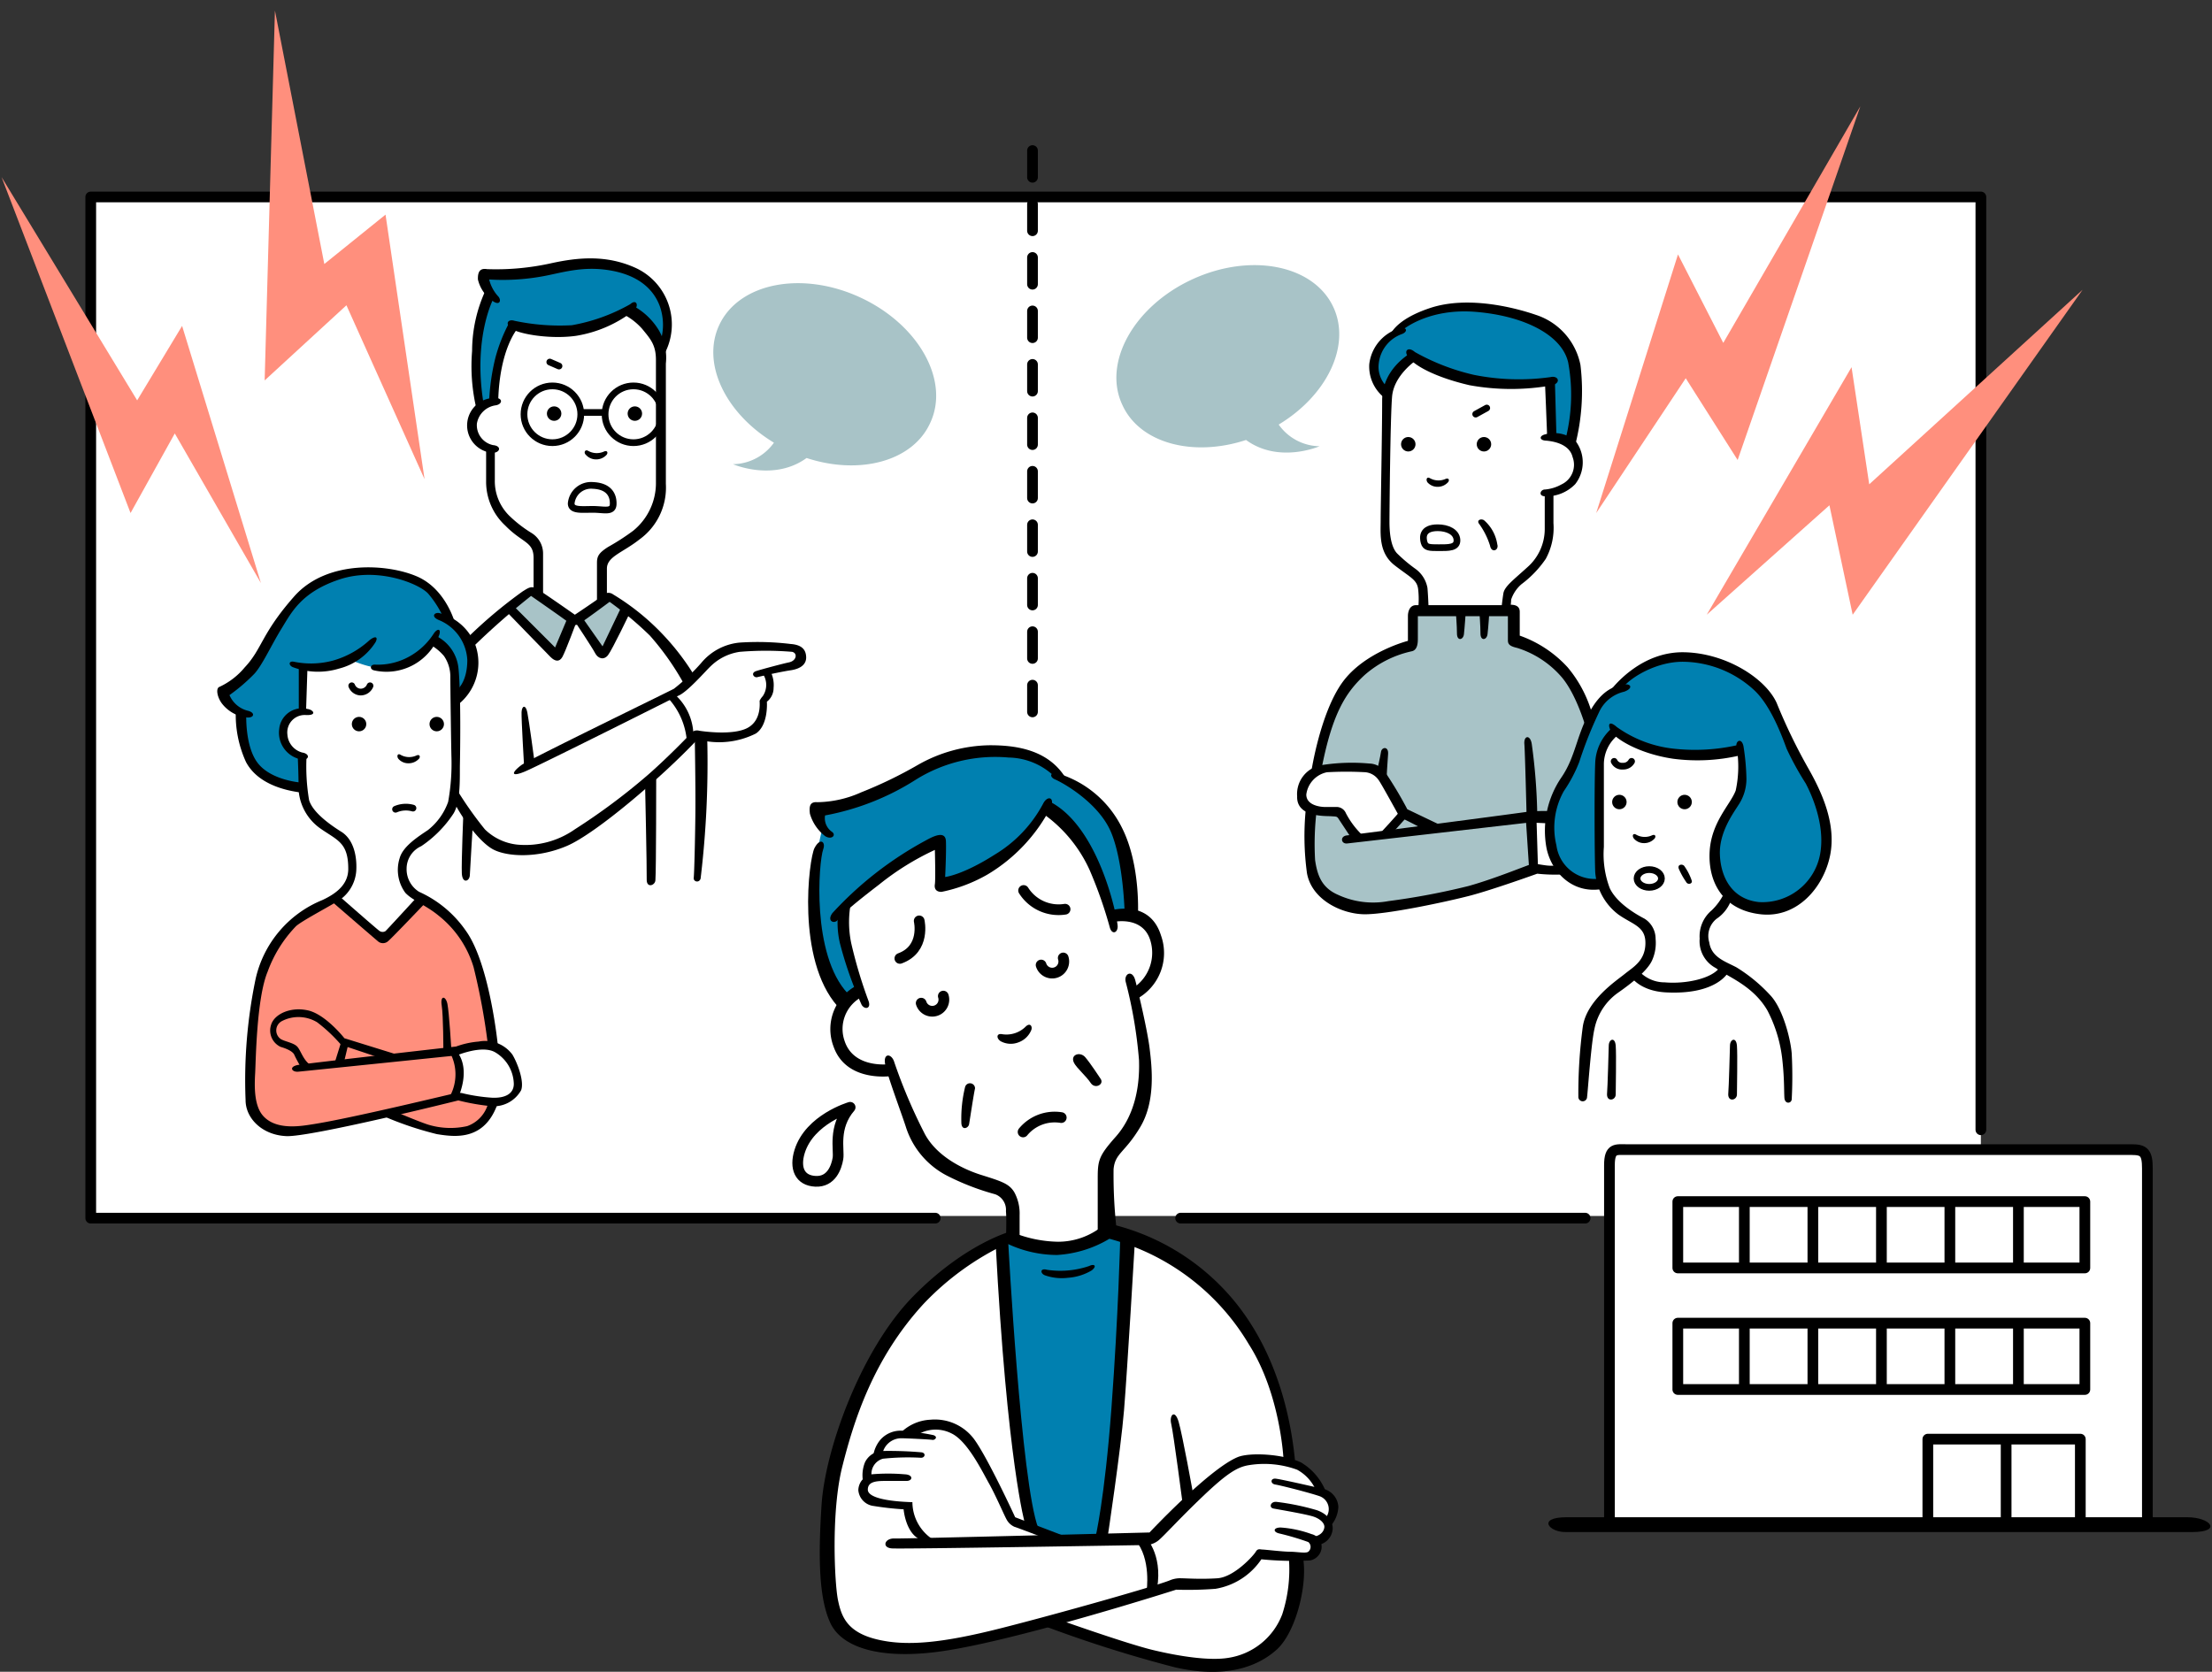
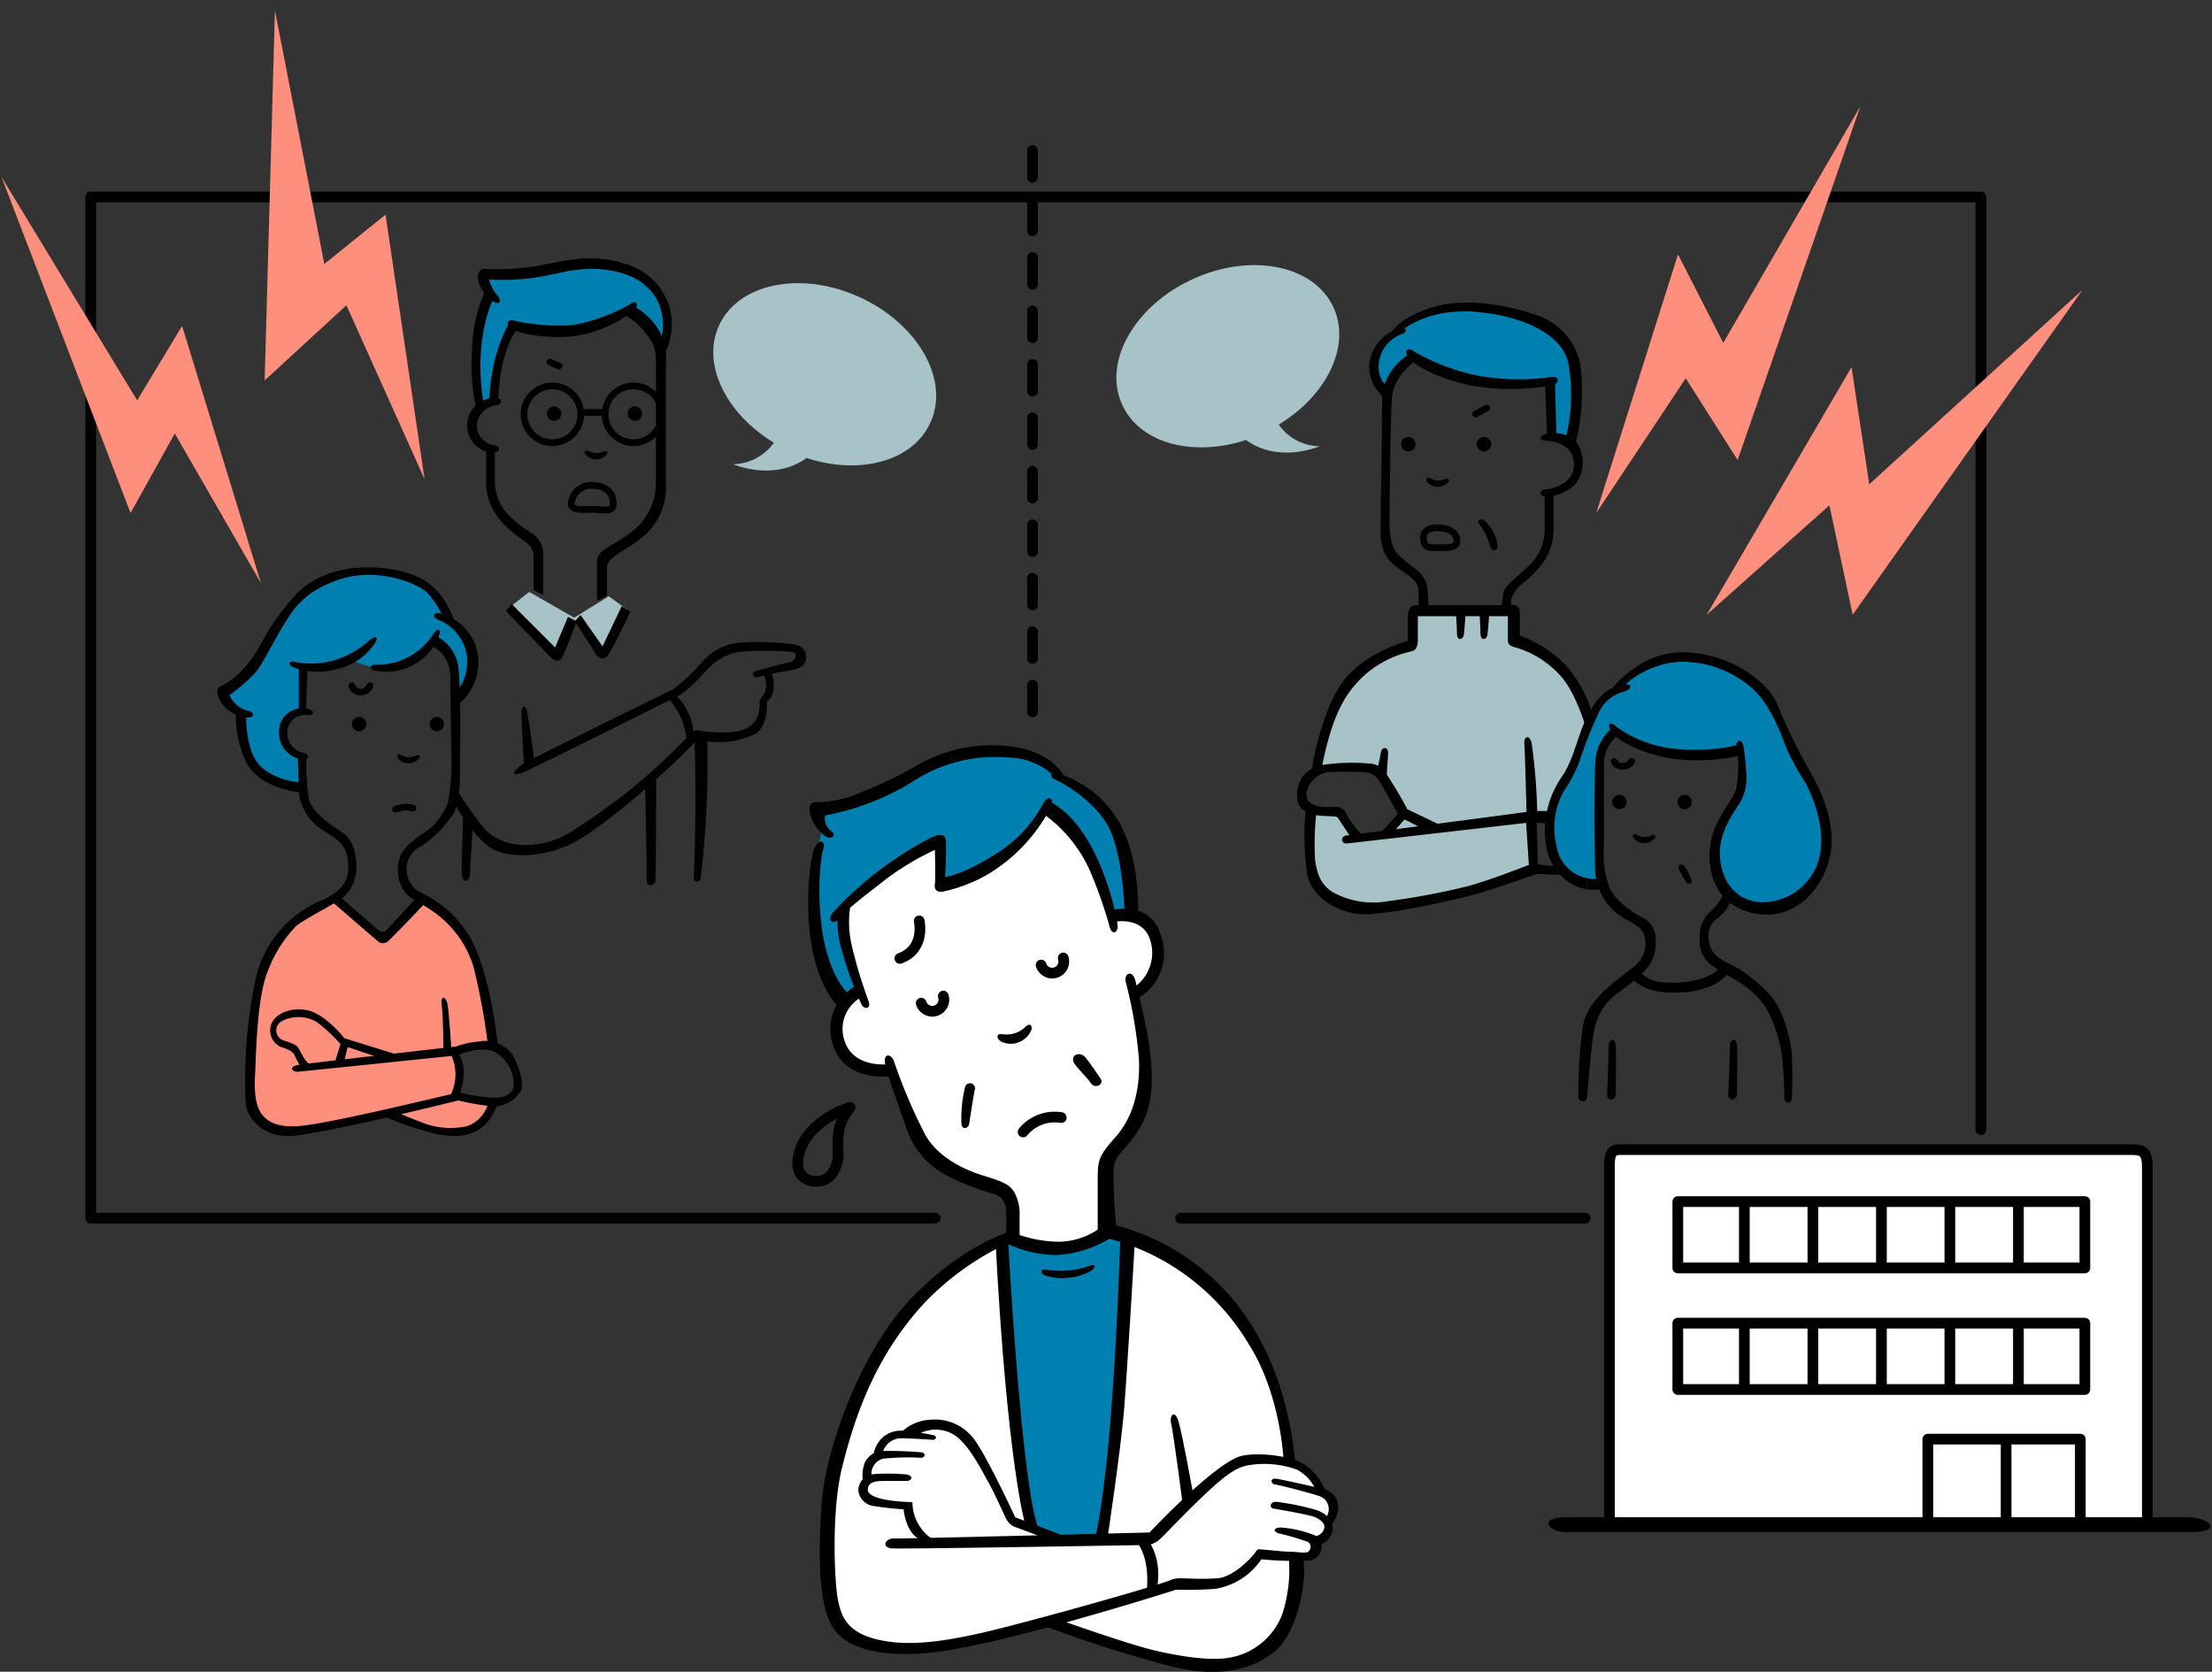
<svg xmlns="http://www.w3.org/2000/svg" viewBox="0 0 254 192">
  <rect x="0" y="0" width="254" height="192" fill="#333333" stroke="none" />
  <defs>
    <style>.cls-1{fill:#fff;}.cls-2{fill:#0080b0;}.cls-3{fill:#ff8f7d;}.cls-4{fill:#a8c3c7;}.cls-5,.cls-6,.cls-7{fill:none;stroke:#000;stroke-linecap:round;stroke-linejoin:round;}.cls-5,.cls-6{stroke-width:1.23px;}.cls-6{stroke-dasharray:3.07;}.cls-7{stroke-width:0.77px;}</style>
  </defs>
  <g id="レイヤー_7" data-name="レイヤー 7">
-     <rect class="cls-1" x="10.17" y="22.37" width="217.29" height="117.28" />
    <rect class="cls-1" x="184.73" y="131.78" width="61.6" height="43.49" rx="1.16" />
    <path class="cls-2" d="M98.69,113.88s-2.28-7.68-1.9-9.58a57.52,57.52,0,0,1,10.85-7.62l.38,4.89s7-.83,12.19-8.7c4.31,3.11,7.36,12.63,7.36,12.63l2.54-.25s1.08-11.23-8.25-16.06c-5.84-5.77-15.11-1.27-16.76-.06S97.36,92.68,96,92.75a19.57,19.57,0,0,1-2.61-.07s.38,2.16,1,2.67C93.62,98.21,91.9,107.91,97,115A8,8,0,0,0,98.69,113.88Z" />
    <path class="cls-2" d="M40.37,75.9c.25-.11,2.89,1.49,5.65.54a7.78,7.78,0,0,0,3.9-2.73,4.72,4.72,0,0,1,2,2.09,25.21,25.21,0,0,1,.45,4.48s2.57-2.76,2-5.59a4.89,4.89,0,0,0-3.11-3.61s-.41-5.34-9.55-5.34a11.41,11.41,0,0,0-9.49,5.49c-2,3.08-2.83,5.65-4.48,6.76a12.72,12.72,0,0,1-2.19,1.3,3.18,3.18,0,0,0,1.75,2.48c.38,2.92.54,6.19,2.79,7.39a14.12,14.12,0,0,0,4.6,1.46l0-3.55s-2.66-1.24-2.18-3.3a2.21,2.21,0,0,1,2.15-2l.07-5.11A10.35,10.35,0,0,0,40.37,75.9Z" />
    <path class="cls-2" d="M58.9,37.47a16.07,16.07,0,0,0,7.52.51,16.77,16.77,0,0,0,5.81-2.28s2.7,1.87,3.11,3.1L75.75,40s1.91-2.16-.19-6.22S67.66,30,64.14,30.71a37.13,37.13,0,0,1-7.55.92c-.54-.06-1.11-.19-1.11-.19a4.84,4.84,0,0,0,.6,2.16c-.7,1.75-2.41,8-.95,12.82,1.68-.38,1.68-.48,1.68-.48A15.24,15.24,0,0,1,58.9,37.47Z" />
    <path class="cls-2" d="M185.48,84.12s2,2.09,7,2.5,7.36-.31,7.36-.31.54,2.88,0,4.34-3.36,4.89-2.48,9a5.51,5.51,0,0,0,8.19,3.93,8.15,8.15,0,0,0,4.19-8.5c-.48-3.18-3.36-7.9-3.36-7.9s-3.08-10.16-9.9-11.17-9.59,1.62-10.57,3c-1.65,1.11-2.76,2.41-4.22,6.35S177.42,91.92,178,96s3.23,5.43,4.28,5.56a7.62,7.62,0,0,0,1.56.06l-.23-13.8A4.28,4.28,0,0,1,185.48,84.12Z" />
    <path class="cls-2" d="M162.18,40.86a18.59,18.59,0,0,0,7.4,3.13,29,29,0,0,0,8.34-.13l.29,6.09,2,.81a29.11,29.11,0,0,0,.38-9.23c-.72-4-7.53-6.13-11.08-6.13s-6.56-.17-9.06,2.83A4.25,4.25,0,0,0,159,44.92,25.19,25.19,0,0,1,162.18,40.86Z" />
    <path class="cls-3" d="M45,128s5.07,2.41,7.61,2.16A4.22,4.22,0,0,0,56.37,127l-4.07-1.08a12.5,12.5,0,0,0,.45-2.6,4.86,4.86,0,0,0-.64-2.47,14.44,14.44,0,0,1,3.11-.76l1.21.12s-1-8.06-2.29-11a13.65,13.65,0,0,0-5.83-5.71c-1.4,1.46-4.13,4.19-4.13,4.19l-5.71-4.38s-5.2,1.84-7,5.52a24.12,24.12,0,0,0-2.6,9.84,47.31,47.31,0,0,0,.06,8.82c.25,1.14,2.79,2.92,4.51,2.79S45,128,45,128Z" />
    <path class="cls-4" d="M176,93.76l2.1-.12s1.07-3,1.71-4.32a29.08,29.08,0,0,0,1.84-3.9c.38-1.24.7-2.38.7-2.38s-2.29-7.93-8.32-9.2c-.31-3.18-.38-3.56-.38-3.56l-11.42-.12L162.09,74s-6.22,1.65-8.37,6.28a30.63,30.63,0,0,0-2.61,7.93s4.64-.13,5.46-.19,1.84.7,2.54,2,1.9,3.24,1.9,3.24l-2,2.53-3.42.32-2.1-3h-2.85s-1,5.72.38,7.94,4.57,3.42,7.8,3.23a74.43,74.43,0,0,0,11.3-2l5.84-2.22Z" />
    <path class="cls-2" d="M114.92,142.78s1.44,18.27,1.44,19.37,1.69,13.2,1.69,13.2l3,1.27,5,.26s1.44-8.38,2.11-16.08,1.19-18.11,1.19-18.11l-2.12-1.44s-.93,1.44-4.14,1.95a15.83,15.83,0,0,1-6.86-.85Z" />
    <path class="cls-1" d="M107.26,96.87s-9.45,5.52-10.47,7.81c0,0,.83,7.17,1.9,9.2a5.44,5.44,0,0,0-1.84,6.85c1.15,2.61,5.33,2.23,5.33,2.23s3.62,8.5,4.57,9.58,4.19,2.66,6.16,3.49,3,1.2,3.11,2,.25,4.29.25,4.29a13.63,13.63,0,0,0,5.91,1.17,6.2,6.2,0,0,0,4.37-1.84l.26-7.81s4.12-5.58,4.44-8.82-.95-10.73-.95-10.73a6.41,6.41,0,0,0,2.47-6.09c-.5-4.12-5.2-2.73-5.2-2.73s-1.46-5.84-3.68-8.82a14.53,14.53,0,0,0-3.68-3.81s-3,4.7-6.73,6.67-5.71,1.84-5.71,1.84l.13-4.51Z" />
    <path class="cls-1" d="M129.41,142.25s-.51,15.55-.95,20.5-1.91,13.64-1.91,13.64l-5.45.23-2.8-1.37s-2.09-15.17-2.34-20.88-1-11.8-1-11.8-8,2-15.48,15.86-3.55,27-3,28.24,5.07,3.05,9.26,2.73,15-3.24,15-3.24,12.12,4.32,16.56,5,8.82-1.58,10-3.87S149,179,149,179s1.65.07,2-.57a1,1,0,0,0,0-1.14s1.52-.7,1.52-1.4a3.71,3.71,0,0,0-.06-.89s1-1.58.63-2.28a4.9,4.9,0,0,0-1.2-1.4s-1.53-3-3.94-3.42C147.62,163.63,145.59,148.15,129.41,142.25Z" />
    <polygon class="cls-4" points="60.77 67.98 58.4 69.84 63.9 75.51 65.84 71.36 66.35 71.28 69.06 75.08 72.02 70.01 69.9 68.48 65.93 70.94 60.77 67.98" />
    <path d="M120.63,92.77a19.3,19.3,0,0,1-7.23,7.66,17.55,17.55,0,0,1-5.29,2c-.59,0-.85-.33-.76-.88s0-3.94,0-3.94a30.79,30.79,0,0,0-6.43,4c-3.81,2.92-4.36,3.59-4.74,4.06s-1.27.13-.6-.8a40.88,40.88,0,0,1,10.71-8.34c.78-.43,2.28-1.23,2.33.09s-.09,4.1-.09,4.1,2-.21,5.71-2.58a15.05,15.05,0,0,0,5.54-5.84C120.29,91.29,121.18,91.58,120.63,92.77Z" />
    <path d="M120,93.61a16,16,0,0,1,5.12,6.31,50.37,50.37,0,0,1,2.33,6.64c.25.8.89.59.89-.17s-2-11.29-7.74-14.3Z" />
    <path d="M126.05,141.72s0-4.32,0-6.39.12-2.58,2.07-4.78,2.79-5.29,2.67-8.8a51.84,51.84,0,0,0-1.53-9c-.21-.93.76-1.44,1.1-.17s1.4,5.76,1.65,7.83.72,6-1.06,9-2.91,3-3.08,4.87a55.68,55.68,0,0,0,.33,6.76Z" />
    <path d="M97.74,103.51a11.87,11.87,0,0,0,0,4.79,53,53,0,0,0,2,6.68c.3.89-.45,1-.8.42a43.39,43.39,0,0,1-2.5-7.1,10.37,10.37,0,0,1-.17-3.73Z" />
    <path d="M117.08,142.18v-2.62a5.12,5.12,0,0,0-.6-2.62c-.59-1-1.48-1.27-3.8-2s-5.16-2.24-6.48-4.7a61.27,61.27,0,0,1-3.51-8.25c-.29-1-1.27-1.1-1.06.17s2,6,2.42,7.36A9.56,9.56,0,0,0,108.7,135a28.77,28.77,0,0,0,5.58,2.16,1.9,1.9,0,0,1,1.23,1.94c.09.93,0,3.22,0,3.22Z" />
    <path d="M130.45,114.77a6,6,0,0,0,2.87-7.32c-1.1-3.55-4.35-3.22-5.71-2.92l.26,1.35s3.25-.72,4.18,2a4.83,4.83,0,0,1-2,5.63Z" />
    <path d="M102.48,123.57s-5.29.85-6.77-3.39a5.65,5.65,0,0,1,2.67-7l.5,1.36a4.16,4.16,0,0,0-1.9,5c1.06,3.26,5.2,2.67,5.2,2.67Z" />
    <path d="M129.14,104.83s-.13-5.76-1.53-9.18-5.51-5.73-6.47-6.14c-.59-.25-.68-.85.34-.68A12.11,12.11,0,0,1,128.8,95c2.24,4.36,1.86,10.28,1.86,10.28Z" />
    <path d="M120.89,89a7.77,7.77,0,0,0-5.08-2,17.21,17.21,0,0,0-10.58,2.5,29.31,29.31,0,0,1-10.49,4.15,1.91,1.91,0,0,0,.76,1.86c.59.38,0,1-.76.51A5,5,0,0,1,93,93.45c-.08-.72-.08-1.4.85-1.32A12.64,12.64,0,0,0,98.88,91a49.3,49.3,0,0,0,6.48-3.13,17.09,17.09,0,0,1,8.33-2.28c2.75,0,6.26.42,8.34,3.26l.21.29Z" />
    <path d="M97.36,114.11C93.16,109.65,94,99,94.53,97.53c.31-.84-.35-1.38-1-.14s-2.13,12.79,2.65,18.18Z" />
    <path d="M115.64,142.82a13.41,13.41,0,0,0,5.75,1.31,13.2,13.2,0,0,0,6-1.86,26.55,26.55,0,0,1,16,12.1c3.68,5.75,4,13.33,4,13.33l1.31,0c-.38-3.77-1.65-12.1-7.32-18.7a26.27,26.27,0,0,0-13.49-8.34c-.81-.21-.93-.29-1.32.17a8.13,8.13,0,0,1-5.07,1.78,14.39,14.39,0,0,1-5.46-1.18s-5.25,1.39-11.21,7.48-10.07,17.5-10.49,23.89-.26,10.85,1,13.58,5.39,4.17,12.06,3.36c8.37-1,27.66-7.17,27.66-7.17a41.62,41.62,0,0,0,4.51-.1,7.91,7.91,0,0,0,5.27-3.39,36.9,36.9,0,0,0,5.61.13,1.65,1.65,0,0,0,1.27-1.21,1.5,1.5,0,0,0-1.11-1.81,12.9,12.9,0,0,0-3.55-.76c-.83,0-.92.48-.22.67a30.59,30.59,0,0,1,3.39,1,.72.72,0,0,1,0,1.11c-.28.22-1.33,0-2.12,0s-2.89-.25-3.14-.25-.54-.16-.77.25-2.47,2.92-4.41,3.05-3.64,0-4.15,0a3,3,0,0,0-1.27.22c-1.43.61-12.77,3.83-19.45,5.52s-10.83,2.11-14.26,1.27-4.06-2.67-4.44-4.53-.81-10.11.5-15.31,3.51-12.33,9.31-18.66A31.79,31.79,0,0,1,115.64,142.82Z" />
    <path d="M150.48,176.55c1.17-.1,1.52-.67,1.59-1.11s-.38-.95-1.18-1.24-4.09-.84-4.66-.95-.32-.86.38-.76a28.1,28.1,0,0,1,4.6.95c1.46.51,1.9,1.55,1.81,2.25a2,2,0,0,1-1.72,1.75Z" />
    <path d="M152.19,174.36a1.58,1.58,0,0,0-.7-2.54c-1.11-.38-4.34-1.21-5.07-1.33-.57-.1-.54-.73.06-.67s4.35.92,5.3,1.14a2.24,2.24,0,0,1,1.9,2.1,3.53,3.53,0,0,1-1,2.31Z" />
    <path d="M152.38,171.69a6.78,6.78,0,0,0-3-3.74c-2.16-1-5.94-1.16-7.27-.6C138.83,168.71,132,176,132,176s-28.16.73-29.3.69-1.48,1.08-.25,1.14c1.69.08,28.34-.38,28.77-.38a2.53,2.53,0,0,0,1.82-.55c.71-.6,2.36-2.46,5.11-5.08s3.94-3.34,5.25-3.55a11,11,0,0,1,5.54.52,4.91,4.91,0,0,1,2.16,2.35Z" />
    <path d="M131.47,176.45s2.07,1.94,1.4,5.94l-1.21.38s.57-3.78-1.3-5.9Z" />
    <path d="M135.82,172.84s-1.08-8.29-1.33-9.3.41-1.75.85-.25,1.65,8.18,1.65,8.18Z" />
    <path d="M119.23,186.48a147.81,147.81,0,0,0,15.66,5c6.47,1.48,10-.46,11.76-2.07,2.15-2,3.47-7.28,3-10.37l-1.65-.08a16.7,16.7,0,0,1-.76,6.43,7.89,7.89,0,0,1-6.14,5c-2.2.38-5.71-.17-8.71-.89S121.56,186,121.56,186Z" />
    <path d="M128.63,142.31s-.21,8.72-1,19.34-1.86,15-1.86,15l1.4,0s1.52-10.07,1.9-14.68,1.23-19.12,1.23-19.12Z" />
    <path d="M115.77,142.61s1.48,27.79,3.46,32.91l-1.52-.46s-2.07-7.15-3.38-32.24Z" />
    <path d="M122.32,176.45l-5.75-2.2s-3.17-6.89-4.74-9a5.61,5.61,0,0,0-5-2.2,5.19,5.19,0,0,0-3.24,1.34v.25l2,0a4,4,0,0,1,3.7,0c1.84.9,3.55,4.45,4.27,5.72s1.74,3.63,2,4.1a1.89,1.89,0,0,0,.93.89c.3.08,3.6,1.35,3.6,1.35Z" />
    <path d="M107.05,176.75a5.13,5.13,0,0,1-2.28-4.23c-3-.09-5.12-.55-5.12-1.44s.88-1,2-1,1.73,0,2.45,0,.8-.72-.21-.76a22.28,22.28,0,0,0-3.81,0,1.91,1.91,0,0,0-1.52,1.82,2,2,0,0,0,1.78,1.82,34.05,34.05,0,0,0,3.42.38s.21,2.63,1.82,3.43Z" />
    <path d="M100.09,169.58a1.81,1.81,0,0,1,1.29-2.05,27.09,27.09,0,0,1,4.38-.11c.49,0,.59-.59,0-.63a43.34,43.34,0,0,0-4.44-.15,2.31,2.31,0,0,0-2,1.31,4,4,0,0,0-.23,2.12Z" />
    <path d="M101.32,167a2.21,2.21,0,0,1,2.24-1.82c.44,0,3.07.12,3.55.19.28,0,.62-.36.07-.55a27.89,27.89,0,0,0-3.39-.49,3.11,3.11,0,0,0-2.68,1,3.69,3.69,0,0,0-.85,1.94Z" />
    <path d="M120,146.47c-.55-.2-.61-.86.22-.64a10.28,10.28,0,0,0,4.84-.43c.62-.3.93,0,.3.5a6.15,6.15,0,0,1-2.73.85A5.82,5.82,0,0,1,120,146.47Z" />
    <path d="M199.79,86.76a21.42,21.42,0,0,1-7.66.38c-4-.59-6.72-2.35-7.15-3.17s-.17-1.23.68-.47A13.79,13.79,0,0,0,192.34,86a22.16,22.16,0,0,0,7.32-.46Z" />
    <path d="M184.94,79.27c.51-.63,3.6-4.44,8.42-4.36s9.39,3,10.66,5.84a64.27,64.27,0,0,0,3.55,7.36c1.65,2.88,3.3,6.52,2.58,10.12s-3.72,7.26-8,6.77-6-3.64-5.84-7.11,2.41-5.5,3-7.11a13,13,0,0,0,.08-5.08c-.08-.63.6-1,.81,0a26.66,26.66,0,0,1,.34,3.77,5.4,5.4,0,0,1-.93,3c-.55.89-2.2,3.09-2.12,5.63s1.31,5.16,4.48,5.5A6.74,6.74,0,0,0,209,98.1c.63-3.43-1.06-7-1.65-8.12A34.49,34.49,0,0,1,205.16,86c-.43-1.15-1.78-5-3.81-6.81A12.22,12.22,0,0,0,193.23,76C190,76,187,78,186.34,79l-1.4.25" />
    <path d="M185,83.71a5.55,5.55,0,0,0-1.82,3.81c-.12,2.46-.08,11.09,0,12.69a6.75,6.75,0,0,0,2.67,4.83c1.69,1.18,3.13,1.35,3.09,3.34s-1.44,2.71-2.37,3.47-4.36,3-4.82,6.05a57.82,57.82,0,0,0-.51,8.08.49.49,0,1,0,1,0c.09-.63.47-6.22.85-7.82a6.71,6.71,0,0,1,2.71-4.15c1.52-1.06,3.34-2.5,3.89-3.68a4.87,4.87,0,0,0,.42-2.5,2.73,2.73,0,0,0-1.27-2.32c-1.06-.55-3.21-1.82-4-3.52a11,11,0,0,1-.67-4.73c0-1.27,0-8.64,0-9.44a4.33,4.33,0,0,1,1.65-3.43Z" />
    <path d="M198,102.54a6.94,6.94,0,0,1-1.44,2,3.88,3.88,0,0,0-1.39,3.26,3.48,3.48,0,0,0,1.86,3.38c1.35,1,4.26,2,5.92,4.87a15.94,15.94,0,0,1,1.73,5.84c.22,2.07.17,3.43.22,4.19s.8.67.84.17a50.28,50.28,0,0,0,0-5.25c-.12-1.61-1-5.19-2.49-6.73a18.19,18.19,0,0,0-3.85-3.17c-1.27-.68-2.88-1.14-3.13-2.88a2.52,2.52,0,0,1,.84-2.7A4.35,4.35,0,0,0,198.9,103Z" />
    <path d="M187.94,111.21a4,4,0,0,0,3.22,1.61c2.41.21,5.37-.42,6.3-1.69l1,.51s-1.28,2.65-7.2,2.33c-3-.17-4-1.82-4-1.82Z" />
    <path d="M184.73,120.1c0-.76.72-1.06.8,0s0,4.91,0,5.59-1,.89-1,0C184.6,125,184.73,120.1,184.73,120.1Z" />
    <path d="M198.65,120.1c0-.76.72-1.06.8,0s0,4.91,0,5.59-1,.89-1,0C198.52,125,198.65,120.1,198.65,120.1Z" />
    <path d="M183.84,102.12c-3.34.51-5.71-2-6.26-4.74a10.86,10.86,0,0,1,1.73-8.12c1.61-2.37,1.69-4.7,3.22-7.49s3.16-3,3.85-3.13c.84-.21,1.27.38.12.8a4.2,4.2,0,0,0-2.91,2.41,45.55,45.55,0,0,0-2.25,5.67,16.42,16.42,0,0,1-1.77,3.34,8.59,8.59,0,0,0-.85,6.22,4.44,4.44,0,0,0,4.78,3.85Z" />
    <path d="M161.63,40.9c.67,1.08,3.26,2.45,7.11,3.34a26.67,26.67,0,0,0,9.56,0c1-.34.59-1.14-.26-.93a26.25,26.25,0,0,1-8.8-.26,25.3,25.3,0,0,1-6.77-2.62C161.75,39.8,161.2,40.22,161.63,40.9Z" />
    <path d="M177.41,44s.21,4.9.25,6.21l1.06-.21-.17-6.13Z" />
    <path d="M177.37,57a4.61,4.61,0,0,0,3.51-1.4,4.05,4.05,0,0,0,0-5,3.78,3.78,0,0,0-3.43-.72c-.74.17-.68.67,0,.72s2.75.29,3.13,1.9a2.49,2.49,0,0,1-1.27,3.13,4.73,4.73,0,0,1-1.91.59C176.9,56.21,176.6,56.93,177.37,57Z" />
    <path d="M172.37,70.22s.13-1.27.26-2.07,1.14-1.53,2.75-3a5.84,5.84,0,0,0,2-4.36v-4.1l1-.21v3.59a7.46,7.46,0,0,1-.88,4.11,12.25,12.25,0,0,1-2.8,2.92,4,4,0,0,0-1.18,1.77c0,.51-.17,1.44-.17,1.44Z" />
    <path d="M162.85,69.88a10.12,10.12,0,0,0,0-2.16c-.12-1.14-.84-1.35-2.7-2.79s-1.61-3.6-1.61-5.16.17-10.2.17-13.79,3.09-5.25,3.13-5.38l.8.76s-2.58,1.7-2.79,4.19-.3,13.41-.3,14.39.09,2.75.85,3.59a17.41,17.41,0,0,0,2.16,1.82,3.45,3.45,0,0,1,1.35,2.16c.09,1,.13,2.37.13,2.37Z" />
    <path d="M159.13,44.28a3.18,3.18,0,0,1-.8-2.62,4.05,4.05,0,0,1,2.66-3.3c.68-.25.64-.89-.38-.63a4.88,4.88,0,0,0-3.38,4.1,4.56,4.56,0,0,0,1.69,3.81Z" />
    <path d="M179.78,50.38a20.47,20.47,0,0,0,.29-8.76c-.72-3.13-5-5.33-10.57-5.8S161,37.94,161,37.94l-1.4.63s.43-1.82,4.66-3.21,9.52-.09,12.1.8a7.6,7.6,0,0,1,5.12,5.75,25,25,0,0,1-.64,9.35Z" />
    <path d="M150.59,88.54s1-6.57,3.51-10.11,7.57-4.83,7.57-4.83,0-2.54,0-2.87.12-1.23.93-1.23h10c.47,0,1.91-.34,1.91.76V73a13.54,13.54,0,0,1,5.5,3.64,14.32,14.32,0,0,1,2.75,5.12l-.6,2s-1.13-4.15-3-6.18a11.13,11.13,0,0,0-4.95-3.17c-.93-.21-1.06-.47-1.06-.89V70.77H162.81v2.54c0,.42,0,1.31-.67,1.48a12.1,12.1,0,0,0-5.46,2.75c-2.16,2-3.68,4.4-4.91,10.66Z" />
    <path d="M167.17,70.3s.13,1.57.13,2.46.72.76.8.08.21-2.58.21-2.58Z" />
    <path d="M169.88,70.3s.12,1.57.12,2.46.72.76.81.08.21-2.58.21-2.58Z" />
    <path d="M177.83,93.15a19.93,19.93,0,0,0-2.45.08c-.76.13-19.84,2.63-20.69,2.71s-.72,1,0,.93l20.94-2.41,2,.09Z" />
    <path d="M155,96s-1.15-1.74-1.32-2-.29-.22-.88-.26-3.94.13-3.85-2.28a3.37,3.37,0,0,1,2.87-3.6,22.31,22.31,0,0,1,5.42-.17,2.24,2.24,0,0,1,1.86,1.06,44.47,44.47,0,0,1,2.5,4.19l4.18,2-2.32.29s-2.08-1.1-2.33-1.18a1.06,1.06,0,0,1-.55-.47c-.13-.21-2-3.64-2.28-4a2.09,2.09,0,0,0-1.49-.89,39.31,39.31,0,0,0-4.44,0A3,3,0,0,0,150,91.25c0,1.26,1.65,1.43,2.16,1.43s1.1,0,1.39,0a1.16,1.16,0,0,1,1,.72,9.73,9.73,0,0,0,2,2.62Z" />
    <path d="M160.74,93.15c0,.13-2.41,2.71-2.41,2.71l1.39,0,1.74-1.94Z" />
    <path d="M158.12,88.54s.38-1.65.46-2.2.89-.68.81.29-.17,2.71-.17,2.71Z" />
    <path d="M175.29,93.45s-.17-7-.25-8,.68-1.1.85,0a66.64,66.64,0,0,1,.63,8Z" />
    <path d="M179.44,100.43a19.13,19.13,0,0,1-2.92-.09s-5.16,1.86-7.78,2.54-9.52,2.16-12.1,2.12-6-1.65-6.56-4.7a31.33,31.33,0,0,1-.13-7.45l1.23.3a32.32,32.32,0,0,0-.17,5.63c.25,1.69.72,3.17,2.66,4a9.6,9.6,0,0,0,5.76.71,81.54,81.54,0,0,0,9.18-1.73c3.21-.89,7.19-2.58,7.44-2.58s.79.12,1.49.21a5.55,5.55,0,0,0,1.31,0Z" />
    <polygon points="176.44 94.29 176.6 99.5 175.59 99.83 175.21 94.04 176.44 94.29" />
    <path class="cls-4" d="M146.83,48.76c5.54-3.34,8.33-9.07,6.28-13.48-2.26-4.87-9.52-6.29-16.22-3.19s-10.31,9.58-8,14.44c2,4.38,8.11,6,14.19,4,3.78,2.76,8.44.72,8.44.72A5.85,5.85,0,0,1,146.83,48.76Z" />
    <path class="cls-4" d="M88.87,50.84c-5.55-3.35-8.34-9.07-6.29-13.49,2.26-4.87,9.52-6.29,16.22-3.18s10.31,9.57,8,14.43c-2,4.38-8.1,6-14.18,4-3.79,2.75-8.45.71-8.45.71A5.88,5.88,0,0,0,88.87,50.84Z" />
    <path d="M179.9,174.25h71.25c2.71,0,4.06,1.7.59,1.7H179.82C177.87,176,176.44,174.25,179.9,174.25Z" />
    <path class="cls-5" d="M184.81,174.68V133.81c0-2,.76-1.78,2-1.78h58c1.39,0,1.77.38,1.77,2.16v40.74" />
    <rect class="cls-5" x="192.66" y="138" width="46.74" height="7.62" />
    <line class="cls-5" x1="216.04" y1="138.38" x2="216.04" y2="144.98" />
    <line class="cls-5" x1="208.17" y1="138.38" x2="208.17" y2="144.98" />
    <line class="cls-5" x1="200.3" y1="138.38" x2="200.3" y2="144.98" />
    <line class="cls-5" x1="231.77" y1="138.38" x2="231.77" y2="144.98" />
    <line class="cls-5" x1="223.9" y1="138.38" x2="223.9" y2="144.98" />
    <rect class="cls-5" x="192.66" y="151.96" width="46.74" height="7.62" />
    <line class="cls-5" x1="216.04" y1="152.34" x2="216.04" y2="158.94" />
    <line class="cls-5" x1="208.17" y1="152.34" x2="208.17" y2="158.94" />
    <line class="cls-5" x1="200.3" y1="152.34" x2="200.3" y2="158.94" />
    <line class="cls-5" x1="231.77" y1="152.34" x2="231.77" y2="158.94" />
    <line class="cls-5" x1="223.9" y1="152.34" x2="223.9" y2="158.94" />
    <polyline class="cls-5" points="221.37 175.19 221.37 165.28 238.88 165.28 238.88 174.8" />
    <line class="cls-5" x1="230.36" y1="165.54" x2="230.36" y2="174.42" />
    <line class="cls-5" x1="135.57" y1="139.9" x2="182.02" y2="139.9" />
    <polyline class="cls-5" points="227.46 129.75 227.46 22.62 10.42 22.62 10.42 139.9 107.39 139.9" />
    <line class="cls-6" x1="118.56" y1="17.29" x2="118.56" y2="83.29" />
    <path d="M58.57,37.64c.72.68,4.48,1.36,7.57.93a14.5,14.5,0,0,0,6.77-3c.46-.59.12-1.23-.55-.63a20.91,20.91,0,0,1-6.69,2.41,25,25,0,0,1-6.6-.51C58.4,36.63,58,37.09,58.57,37.64Z" />
    <path d="M69.69,68.44V65.31c0-1.4,1.8-1.82,3.77-3.38a7.33,7.33,0,0,0,3-6.35c0-1.57,0-13,0-13.83a6.29,6.29,0,0,0-.8-3.81,7.77,7.77,0,0,0-3-2.84L71.38,36a7.3,7.3,0,0,1,2.37,1.78c.93,1.14,1.57,1.82,1.57,3.55v14a7.06,7.06,0,0,1-2.62,5.63,26.49,26.49,0,0,1-2.88,1.86c-1.06.68-1.27,1.06-1.27,1.82V69Z" />
    <path d="M56.45,52a3.16,3.16,0,0,1,.42-6.3c.89,0,.85.72.05.85a2.53,2.53,0,0,0-2.16,2.11,2.34,2.34,0,0,0,1.86,2.46C57.68,51.22,57.42,52.07,56.45,52Z" />
    <path d="M57.21,46c.17-6,2.24-8.29,2.24-8.29l-1-.6a18.64,18.64,0,0,0-1.57,4,25.44,25.44,0,0,0-.72,5.12Z" />
    <path d="M61.27,67.76V64.08c0-1.9-1.27-1.69-3.25-3.72a6.85,6.85,0,0,1-2.2-5.08V51.56h1s0,2.58,0,3.55a5.58,5.58,0,0,0,1.65,4.11,14.67,14.67,0,0,0,2.58,2,2.77,2.77,0,0,1,1.31,2.33v4.78Z" />
    <path d="M76.25,40.73a7.15,7.15,0,0,0-3.13-9.9c-3.43-1.61-6.77-1.27-9.86-.59a29.23,29.23,0,0,1-7.32.67c-.72-.12-1.1.17-1.06,1.19a4.14,4.14,0,0,0,1.74,2.5c.8.55,1-.17.55-.6a4.45,4.45,0,0,1-1-1.9,25.71,25.71,0,0,0,6.22-.38c2.08-.38,4.45-1.19,7.58-.68s5,2,5.79,4.11a6.46,6.46,0,0,1,0,4.31Z" />
    <path d="M55.52,46.31c-1.23-7.57,1.14-12,1.14-12l-.89-1a16.7,16.7,0,0,0-1.56,7,21.29,21.29,0,0,0,.46,6.47Z" />
-     <path d="M54.12,74.49l-.63-1.06A54,54,0,0,1,60,67.93c.68-.42,1-.67,1.61-.33s4.4,3,4.4,3,2.79-1.86,3.13-2.16a.91.91,0,0,1,1.27-.17,27.22,27.22,0,0,1,5.8,4.7,28.12,28.12,0,0,1,3.59,4.73l-1.18,1a30.81,30.81,0,0,0-4-5.71A40.49,40.49,0,0,0,70,69.12s-3,2.24-3.47,2.49a.94.94,0,0,1-1.19-.08c-.34-.3-4.36-3.09-4.36-3.09A85.65,85.65,0,0,0,54.12,74.49Z" />
    <path d="M58.1,70.18s4.61,4.78,5.12,5.28,1,.6,1.35,0,1.65-4.1,1.65-4.1l-1-.51-1.48,3.51-5-5Z" />
    <path d="M66,71.36s2,3,2.33,3.64,1,.85,1.48.25,2.58-5,2.58-5l-1-.63-2.2,4.61-2.53-3.6Z" />
    <path d="M59.88,87.86c.78-.59,17.05-8.5,17.51-8.76a23.46,23.46,0,0,0,3.12-2.95,6.52,6.52,0,0,1,4.41-2.35,31.53,31.53,0,0,1,5.87.16c1.37.1,1.75.73,1.78,1.49s-.51,1.34-1.78,1.53-3.46.7-3.84.79-.79-.48-.12-.7,3.25-.9,3.77-1c.89-.19,1-1.07.35-1.21a36.34,36.34,0,0,0-6,0,6,6,0,0,0-3.34,1.65c-.5.45-2.69,3-3.74,3.4,0,0-15.93,8-17.58,8.69S58.69,88.75,59.88,87.86Z" />
    <path d="M88.41,77a3.4,3.4,0,0,1,.42,2,2,2,0,0,1-.77,1.59s.2,2.67-1.26,3.65a9.4,9.4,0,0,1-6.7.67c-3.93,4.19-11.61,10.79-15,12.24s-6.85,1.24-8.44.42-3.8-3.84-4.66-5.75l.13-1.68a42.53,42.53,0,0,0,3.55,5.11A6.26,6.26,0,0,0,59.38,97,9.89,9.89,0,0,0,66,95.25,72.71,72.71,0,0,0,74.39,89c2-1.74,4.57-4.35,4.89-4.73a.93.93,0,0,1,1-.35c.41.07,3.94.58,5.59-.34s1.33-3,1.36-3.11a2.11,2.11,0,0,1,.35-.51,2.3,2.3,0,0,0,0-2.6Z" />
    <path d="M76.55,80a8.21,8.21,0,0,1,2.31,5l.76-.73a6.41,6.41,0,0,0-2.15-4.53Z" />
    <path d="M60.17,87.8s-.31-5.24-.28-6,.47-.92.66,0,.8,5.49.8,5.49Z" />
    <path d="M74.07,89.89s.22,10.06.19,11.11,1,.69,1,.06c.09-1,.09-12,.09-12Z" />
    <path d="M79.78,84.75s.1,5.59.07,8.6-.13,7-.19,7.46.63.63.79.09a111.78,111.78,0,0,0,.76-16.12l-1-.57Z" />
    <path d="M53.22,93s-.25,6.06-.19,7.3.89.92.92.22.35-5.93.35-5.93Z" />
    <path d="M50.46,72.85A6.45,6.45,0,0,1,43,77c-.6-.11-.51-.7.06-.67a7.42,7.42,0,0,0,4.06-1,7.82,7.82,0,0,0,2.67-2.54C50.15,72.22,50.65,72.12,50.46,72.85Z" />
    <path d="M43.13,73.74a7,7,0,0,1-4.22,3.05,8.24,8.24,0,0,1-5.26-.16c-.51-.19-.54-.73.06-.64a9.74,9.74,0,0,0,4.51-.12,10.36,10.36,0,0,0,4.18-2.32C43.07,73,43.45,73.11,43.13,73.74Z" />
    <path d="M57.16,120s-.92-9.27-3.65-13.08a13,13,0,0,0-5.39-4.5,3.05,3.05,0,0,1-1.43-2.67,2.84,2.84,0,0,1,1.68-2.57,13.27,13.27,0,0,0,3.68-3.71c.89-1.37.73-4.38.76-5.68s.13-8.09-.16-11A4.66,4.66,0,0,0,50,73l-.67,1a5.79,5.79,0,0,1,1.65,1.34,4.15,4.15,0,0,1,.73,2.44c0,1,.09,7.77.13,9.23a24.68,24.68,0,0,1-.38,5.08,7.15,7.15,0,0,1-2.32,3.24c-1.08.73-2.85,1.84-3.24,3.2a4.45,4.45,0,0,0,.64,4c.82.89,2.38,1.43,3.84,2.64a11.93,11.93,0,0,1,4,5.9,74.74,74.74,0,0,1,1.62,8.72s.95.48,1,.35S57.16,120,57.16,120Z" />
    <polygon points="34.31 76.66 34.31 81.77 35.14 81.77 35.3 76.85 34.31 76.66" />
    <path d="M35.3,81.42a2.63,2.63,0,0,0-3.24,2.32,3.12,3.12,0,0,0,2.6,3.49c.92.06.92-.67.06-.8A2.3,2.3,0,0,1,33,84.34a2,2,0,0,1,2.13-2.22C36.44,82.18,36,81.51,35.3,81.42Z" />
    <path d="M34.19,86.85s.09,2,.09,3.2a5.91,5.91,0,0,0,2.48,5.08c2,1.4,3.23,1.62,3.23,4.66,0,1.68-1.2,2.76-3,3.59a12.78,12.78,0,0,0-7.65,9.1,57,57,0,0,0-1.14,13.87c0,2.06,1.87,4,4.67,4.13s19.76-4.1,19.76-4.1a25.26,25.26,0,0,0,3.88.67,3.61,3.61,0,0,0,3.33-1.84c.38-1-.41-3.11-1-4.09a3.89,3.89,0,0,0-3.87-1.5,9.74,9.74,0,0,0-2.6.57s-16.85,1.91-18.06,2.1-.82.86-.06.79,18.21-1.87,18.21-1.87,2.92-1.24,4.41-.35A4.33,4.33,0,0,1,59,124.48c0,1.14-1,1.65-2.48,1.59a20.17,20.17,0,0,1-3.26-.48,2.06,2.06,0,0,0-1.15,0c-.1,0-11.76,2.84-16.15,3.52-1.29.2-4.21.76-5.74-.95-1.08-1.2-1-3.49-.92-4.92s.16-8.6,1.43-11.64A14.74,14.74,0,0,1,34,106.36c.69-.6,3.23-1.94,4.5-2.7A4.46,4.46,0,0,0,40.91,100c.1-1.77-.35-3.62-1.71-4.47s-3.3-2.25-3.71-3.65a23.24,23.24,0,0,1-.29-5Z" />
    <path d="M52.34,120.64s1.71,1.49.44,5l-1.08.19a5.27,5.27,0,0,0-.06-5Z" />
    <path d="M50.91,120.61s0-3.94-.19-5.14.47-1.11.66-.16.45,5.23.45,5.23Z" />
    <path d="M57.16,126.7c-1.49,4.32-4.86,3.9-7,3.55a38.46,38.46,0,0,1-6.32-2.15l1.43-.48s3.2,1.36,4.06,1.59a8.79,8.79,0,0,0,4.32.12,3.81,3.81,0,0,0,2.41-2.63Z" />
    <path d="M34.57,122.61s-.61-1.08-.77-1.46-.82-.7-1.58-.92a2.08,2.08,0,0,1-1.08-2.57c.38-1.18,2.19-2.07,4.22-1.62s4.19,3.2,4.19,3.2l6.25,1.94-1.87.41L39.17,120a17.81,17.81,0,0,0-2.76-2.6,4.14,4.14,0,0,0-4.06-.12,1.21,1.21,0,0,0-.1,2.06c.48.28,1.4.41,1.84.82s.7,1.62,1.62,2.19Z" />
    <polygon points="39.17 119.69 38.41 122.13 39.48 122.07 39.96 120.07 39.17 119.69" />
    <path d="M38.06,103.5s5.14,4.45,5.42,4.67a.89.89,0,0,0,1.14-.13c.42-.35,4.26-4.38,4.26-4.38l-1-.63s-3.46,3.77-3.61,3.9a.62.62,0,0,1-.67,0c-.22-.12-4.73-4.09-4.73-4.09Z" />
    <path d="M52.4,81.07a6.13,6.13,0,0,0,2.23-6.87,6,6,0,0,0-4.07-3.76c-.64-.21-1.18.37-.12.79a5.25,5.25,0,0,1,3.22,4.57c0,2.63-1.23,3.47-1.23,3.47Z" />
    <path d="M52.24,71.55s-1-3.87-4.32-5.33-10.37-2-14.15,2.29-3.65,6-5.68,8.15a8.31,8.31,0,0,1-2.88,2.22c-.48.16-.26,1.27.34,2a4.2,4.2,0,0,0,2.8,1.52c.82.07,1-.53.16-.76a3.11,3.11,0,0,1-2.16-1.81,20.69,20.69,0,0,0,2.85-2.44c.92-1,1.94-3.27,3.11-5.17S34.6,68,39,66.54s9.17.51,10.18,1.65a11.76,11.76,0,0,1,1.69,2.63Z" />
    <path d="M34.44,89.86s-3.24-.25-4.79-2.16S28.28,82,28.28,82l-1.2-.41a13,13,0,0,0,1.17,5.93c1.37,2.57,4.57,3.27,6.25,3.49Z" />
    <path d="M46,86.69a2,2,0,0,0,1.83.07c.41-.17.47.21.24.42a1.6,1.6,0,0,1-1.17.48,1.49,1.49,0,0,1-1.16-.52C45.53,86.85,45.65,86.47,46,86.69Z" />
    <path d="M67.54,51.78a2,2,0,0,0,1.83.07c.42-.16.47.21.24.43a1.6,1.6,0,0,1-1.17.48,1.55,1.55,0,0,1-1.16-.52C67,52,67.16,51.57,67.54,51.78Z" />
    <path d="M164.2,54.92A2,2,0,0,0,166,55c.41-.16.47.22.23.43a1.59,1.59,0,0,1-1.16.48,1.53,1.53,0,0,1-1.16-.52C163.71,55.09,163.83,54.71,164.2,54.92Z" />
    <path d="M187.88,95.86a2,2,0,0,0,1.83.07c.41-.17.47.21.24.42a1.6,1.6,0,0,1-1.17.48,1.53,1.53,0,0,1-1.16-.52C187.38,96,187.5,95.64,187.88,95.86Z" />
    <circle cx="193.44" cy="92.11" r="0.83" />
    <circle cx="185.95" cy="92.11" r="0.83" />
    <circle cx="170.4" cy="51.02" r="0.83" />
    <circle cx="161.71" cy="51.02" r="0.83" />
    <circle cx="63.63" cy="47.5" r="0.83" />
    <circle cx="72.9" cy="47.5" r="0.83" />
    <circle cx="41.23" cy="83.16" r="0.83" />
    <circle cx="50.15" cy="83.16" r="0.83" />
    <path class="cls-7" d="M47.42,92.81a3,3,0,0,0-2,.13" />
    <path class="cls-7" d="M42.49,78.76a1.17,1.17,0,0,1-1.1.72,1.13,1.13,0,0,1-1-.72" />
    <path class="cls-7" d="M187.35,87.44a1.08,1.08,0,0,1-1,.55,1,1,0,0,1-1-.55" />
    <line class="cls-7" x1="64.19" y1="42.04" x2="63.13" y2="41.58" />
    <path class="cls-7" d="M68.08,55.75a2.29,2.29,0,0,0-2.49,2.07c0,.85,1.23.68,2.49.68s2.29.38,2.33-.59S70,55.83,68.08,55.75Z" />
    <circle class="cls-7" cx="63.43" cy="47.58" r="3.26" />
    <circle class="cls-7" cx="72.74" cy="47.58" r="3.26" />
    <line class="cls-7" x1="66.82" y1="47.37" x2="69.35" y2="47.37" />
    <line class="cls-7" x1="169.45" y1="47.56" x2="170.72" y2="46.86" />
    <path class="cls-7" d="M165.1,60.61c1.1,0,2.15.47,2.2,1.4s-1,.89-2.08.89-1.52,0-1.69-.59S163.28,60.61,165.1,60.61Z" />
-     <ellipse class="cls-7" cx="189.38" cy="100.89" rx="1.4" ry="1.02" />
    <path d="M192.77,99.77a8.71,8.71,0,0,0,.86,1.54c.17.32.7.22.64-.14a6.35,6.35,0,0,0-.89-1.74C193.15,99.2,192.6,99.28,192.77,99.77Z" />
    <path d="M169.8,60.1a8.72,8.72,0,0,1,1.3,2.57c.16.89,1.05.54.83-.16a4.55,4.55,0,0,0-1.52-2.76C170.07,59.53,169.58,59.72,169.8,60.1Z" />
    <path d="M115.05,118.77a3.14,3.14,0,0,0,2.76-.9c.51-.46.8.06.58.5a2.5,2.5,0,0,1-1.47,1.35,2.42,2.42,0,0,1-2-.13C114.41,119.28,114.38,118.66,115.05,118.77Z" />
    <path class="cls-5" d="M105.78,115.21a1.33,1.33,0,1,0,2.54-.81" />
    <path class="cls-5" d="M119.55,110.83a1.33,1.33,0,1,0,2.54-.81" />
    <path class="cls-5" d="M105.55,105.76s.76,3.23-2.22,4.31" />
-     <path class="cls-5" d="M117.54,102.27a4.75,4.75,0,0,0,4.76,2.15" />
    <path class="cls-5" d="M121.86,128.35a4.7,4.7,0,0,0-4.38,1.65" />
    <path class="cls-5" d="M97.62,127.17s-4.64,1.35-5.8,5.07c-.59,1.91,0,3.34,1.82,3.43s2.41-1.61,2.58-2.62S95.63,129.49,97.62,127.17Z" />
    <path d="M110.82,124.84a15.25,15.25,0,0,0-.43,4.06c0,1,.81.68.89.21s.55-3.59.68-4.1A.58.58,0,0,0,110.82,124.84Z" />
    <path d="M123.34,122.09c.29.56,1.4,1.52,1.9,2.28s1.57.17,1.15-.46c-.13-.19-1.19-1.82-1.78-2.5S122.83,121.12,123.34,122.09Z" />
    <polygon class="cls-3" points="195.98 70.6 212.61 42.17 214.64 55.62 239.14 33.28 212.74 70.6 210.07 58.03 195.98 70.6" />
    <polygon class="cls-3" points="183.29 58.92 192.68 29.22 197.88 39.38 213.62 12.21 199.53 52.83 193.57 43.44 183.29 58.92" />
    <polygon class="cls-3" points="31.57 1.21 37.24 30.32 44.27 24.65 48.75 55.03 39.78 35.06 30.39 43.69 31.57 1.21" />
    <polygon class="cls-3" points="0.18 20.34 15.75 45.98 20.91 37.43 29.96 66.96 20.07 49.78 14.99 58.92 0.18 20.34" />
  </g>
</svg>